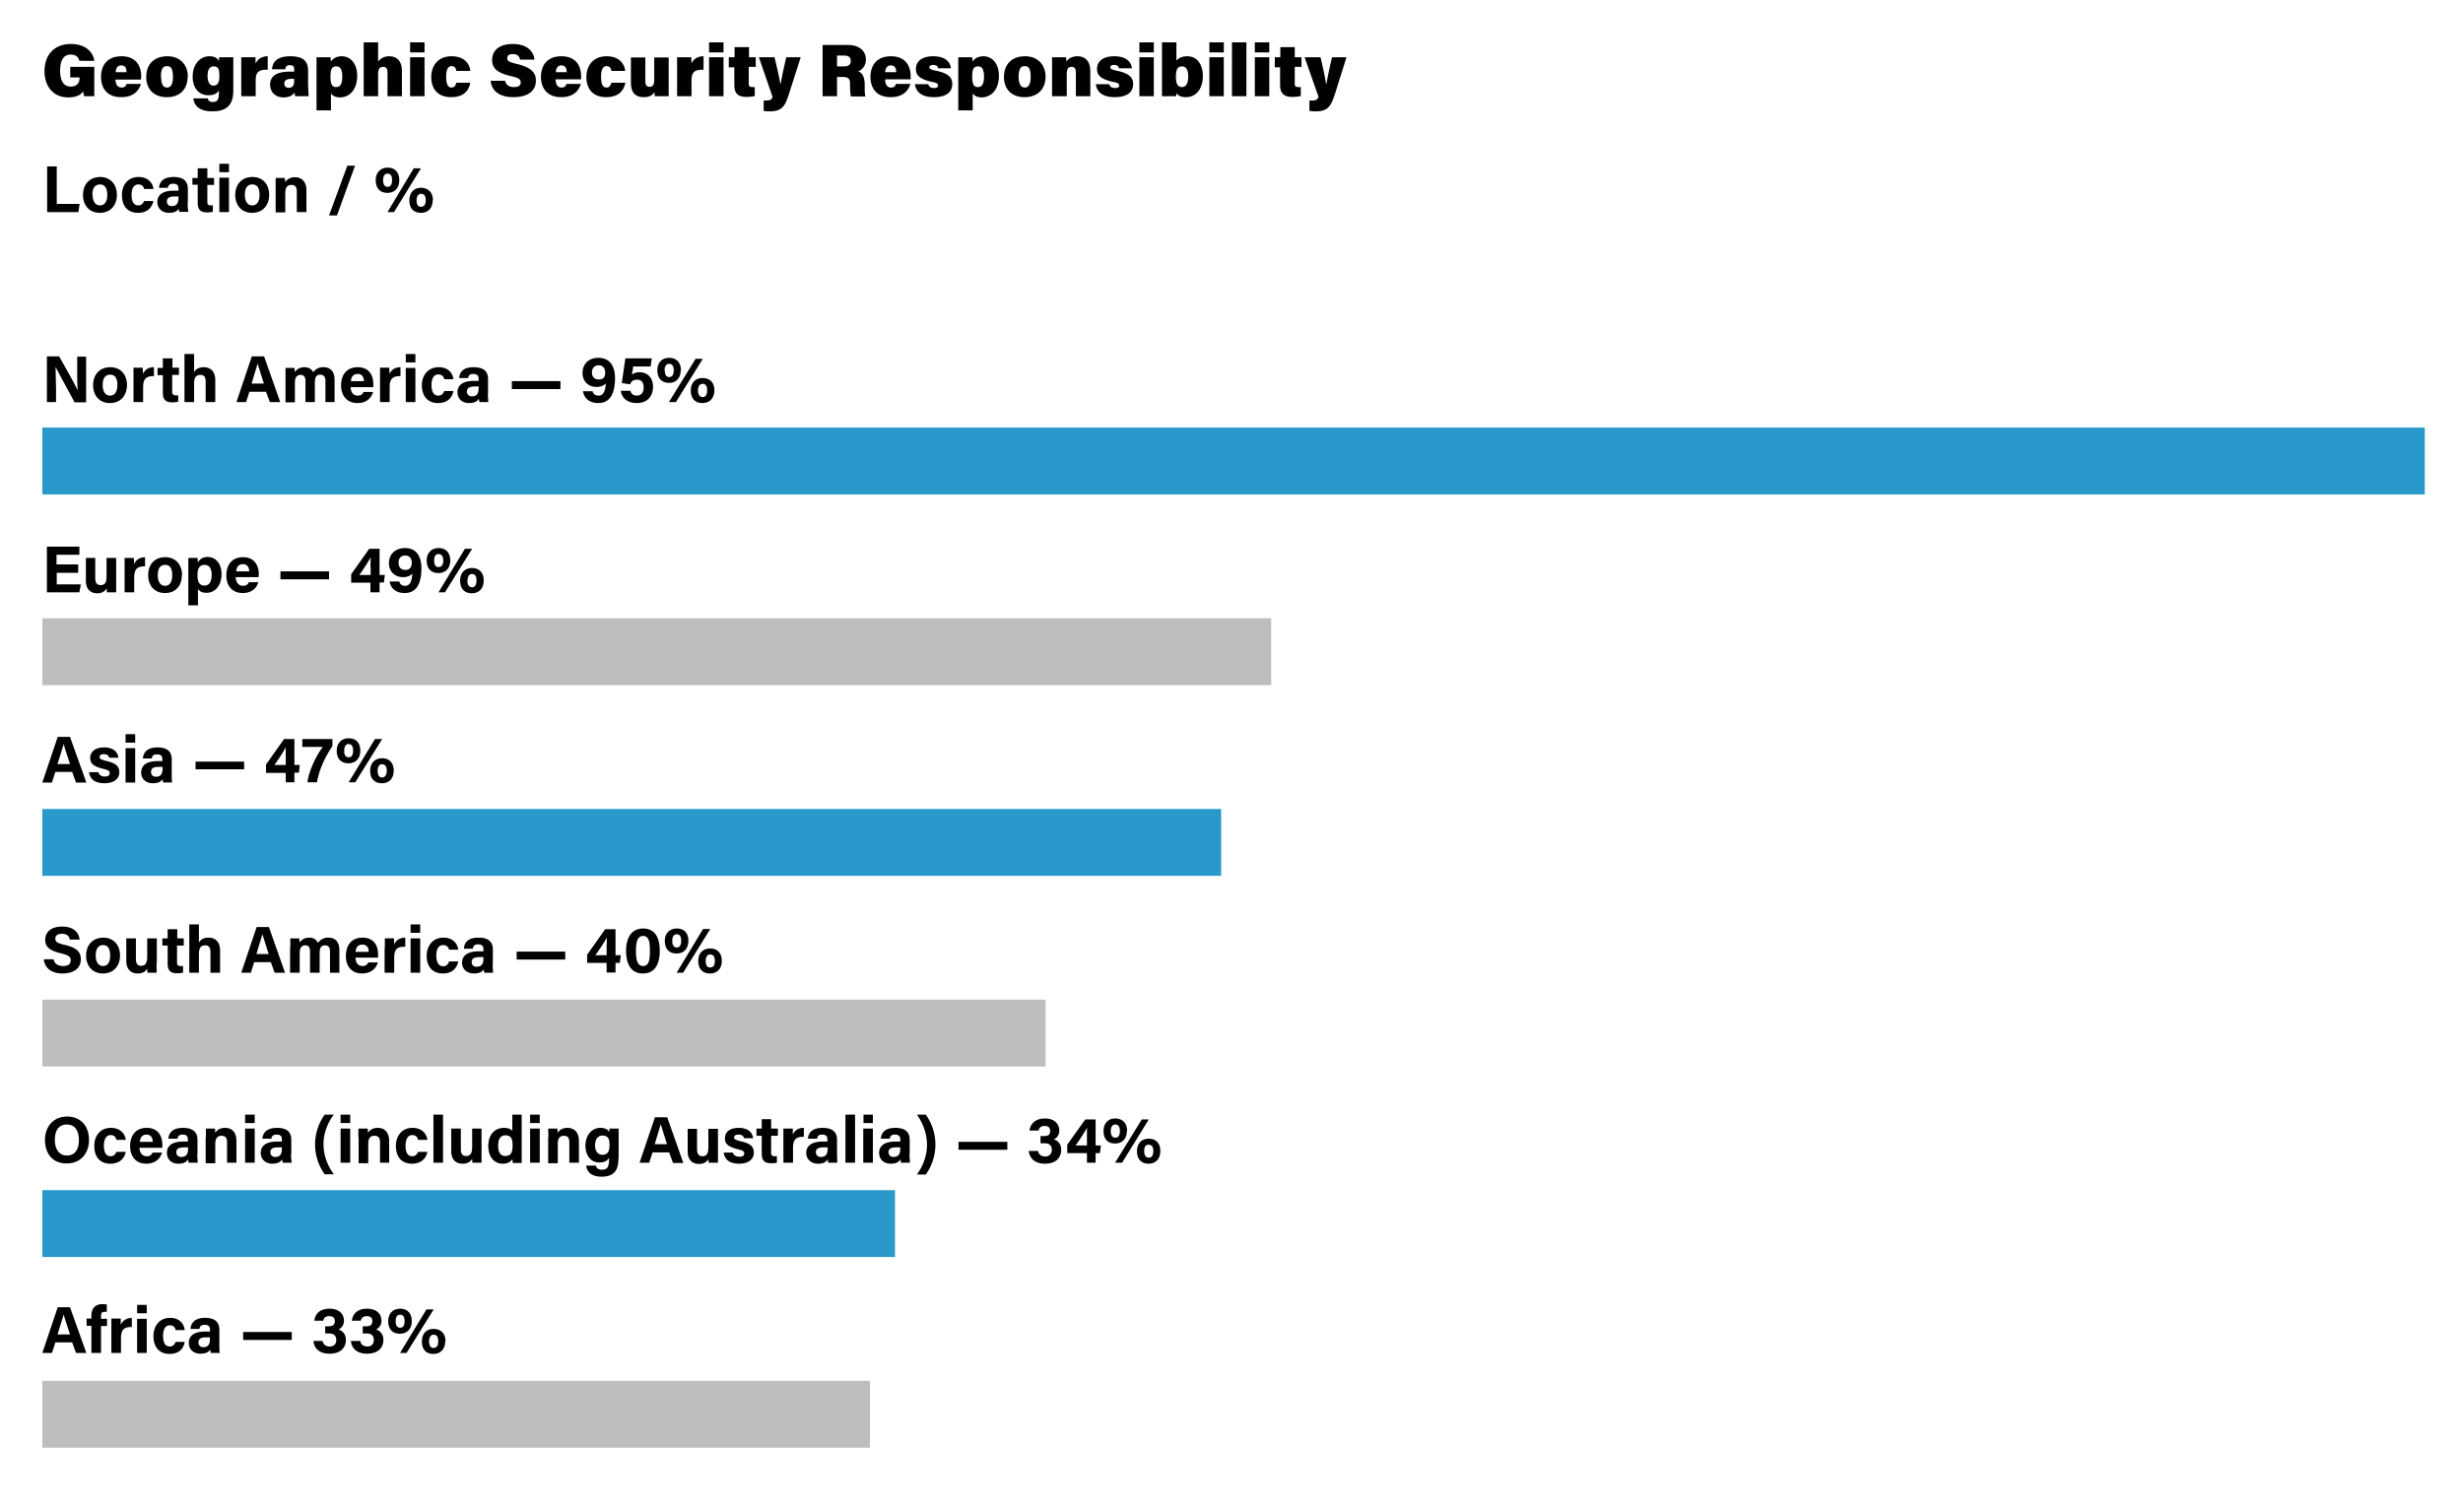
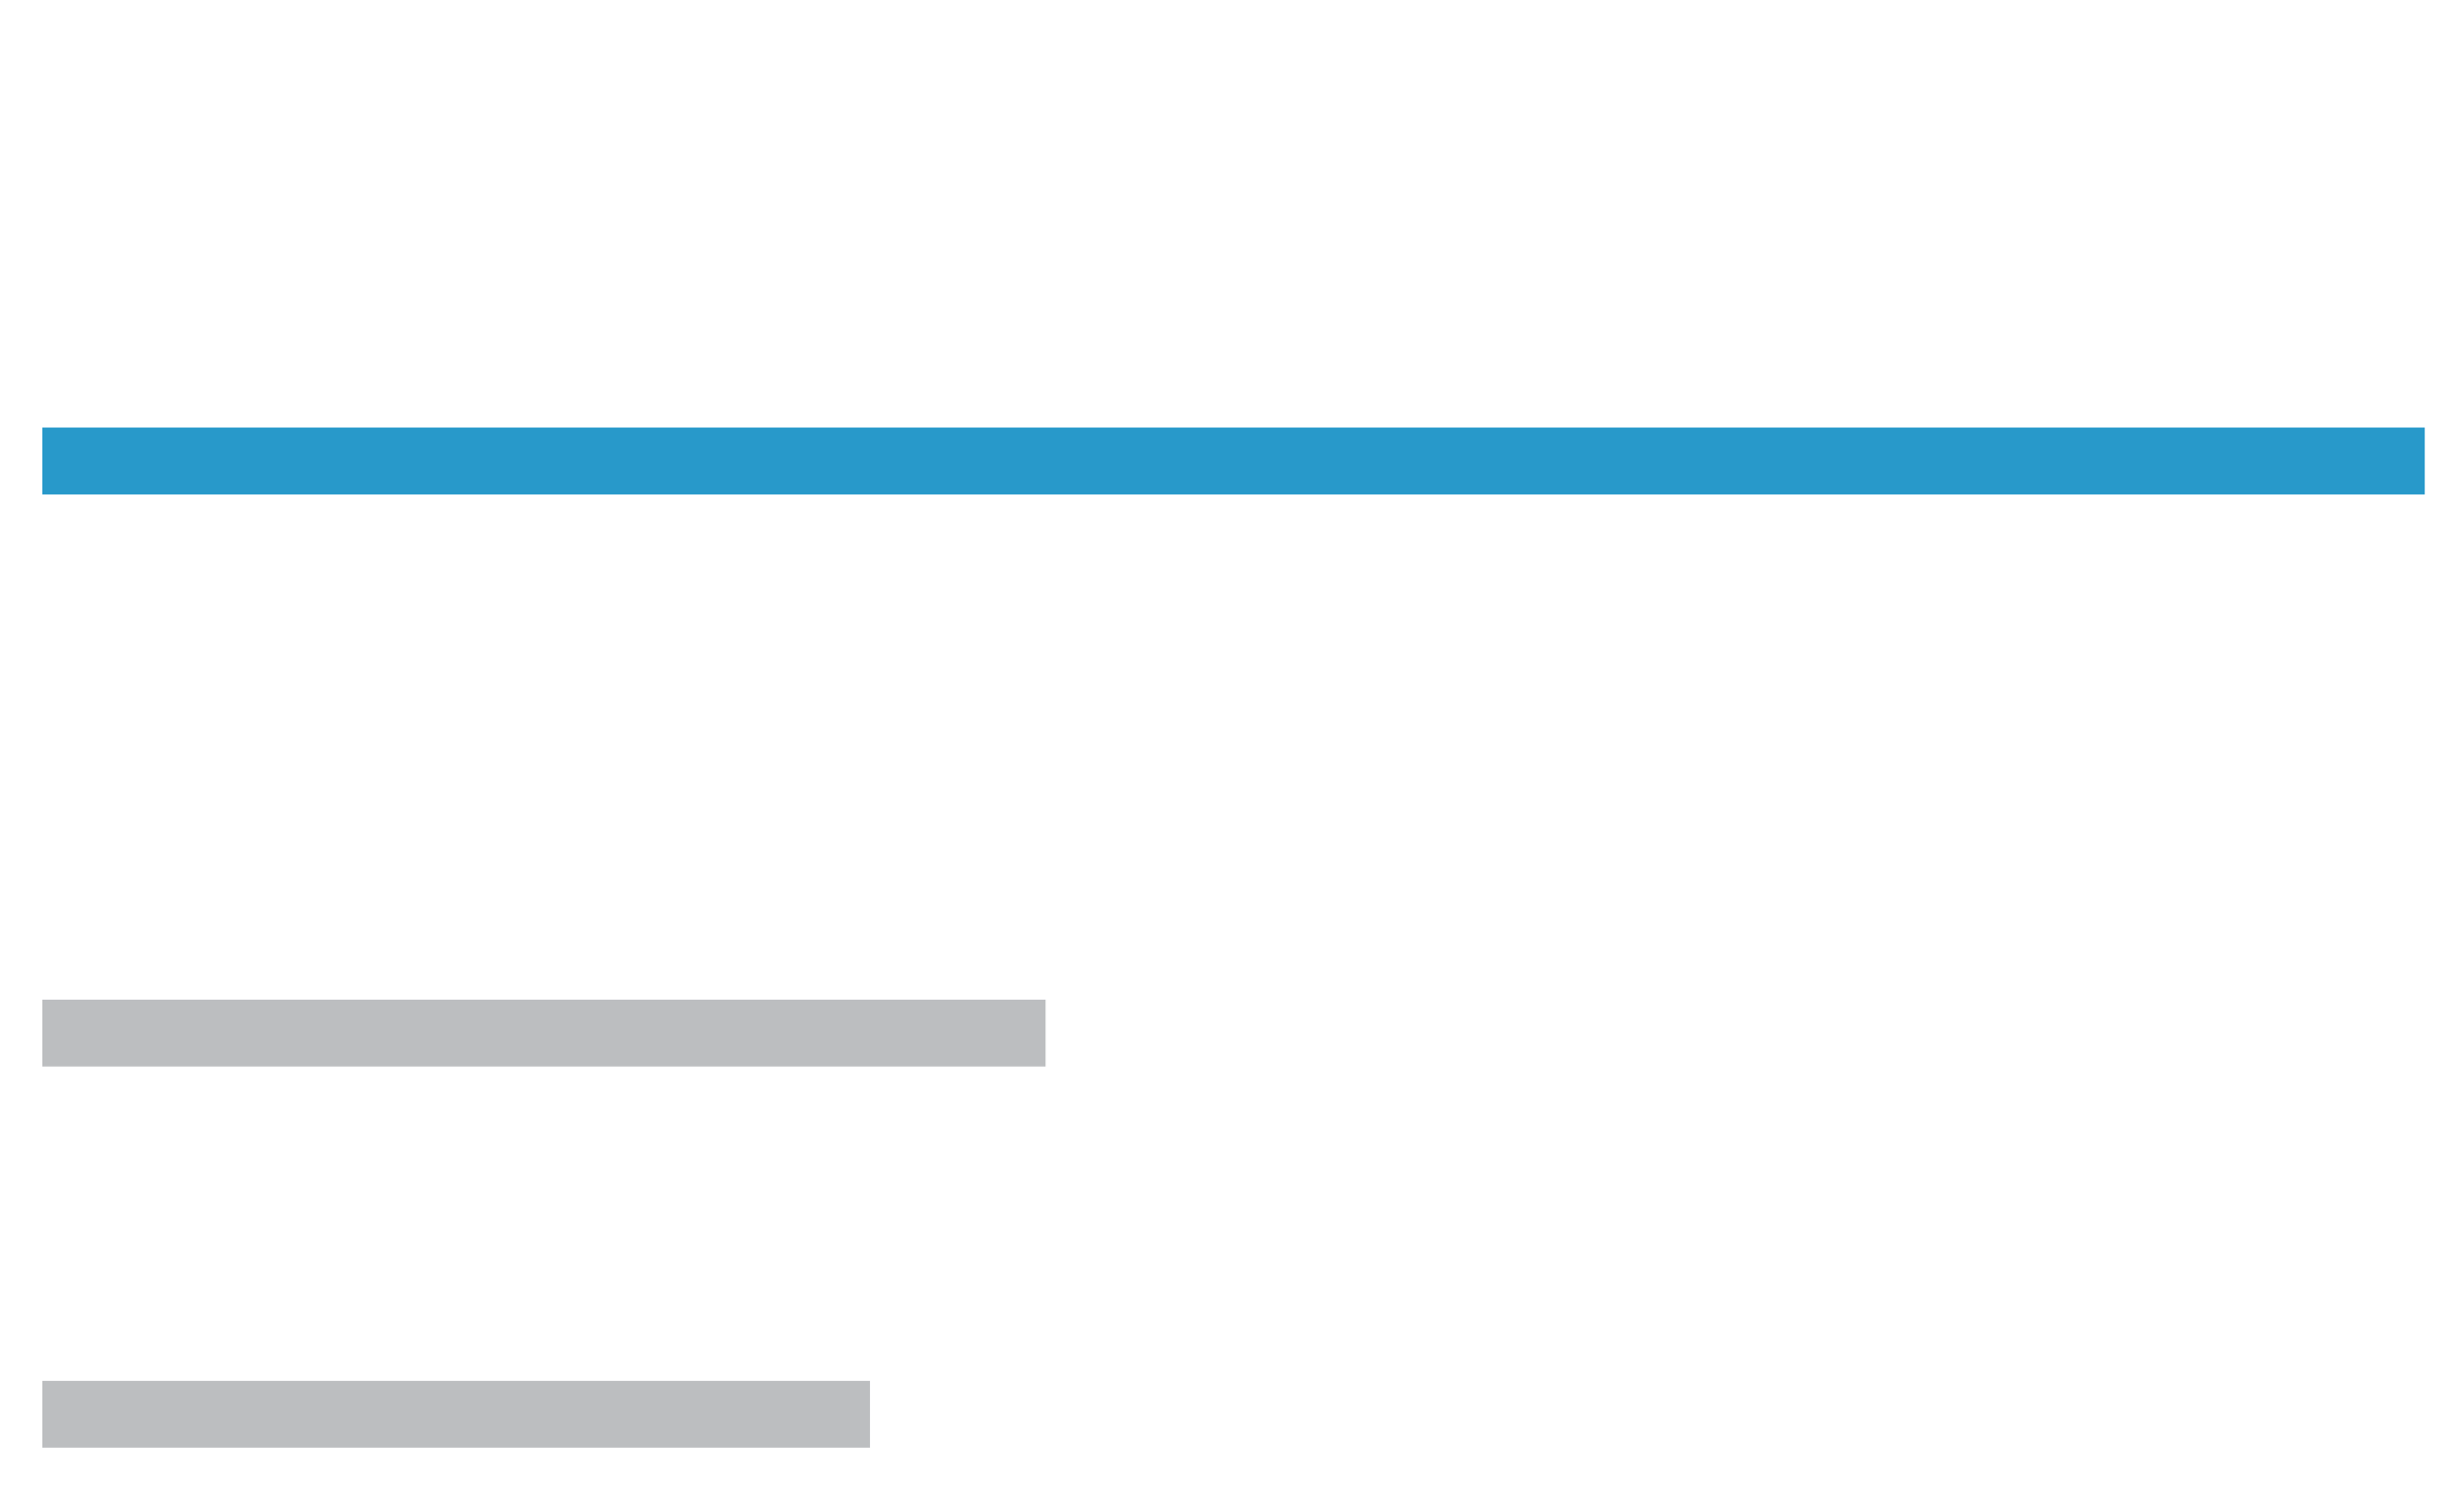
<svg xmlns="http://www.w3.org/2000/svg" version="1.1" id="Layer_1" x="0" y="0" viewBox="0 0 1024 628.8" style="enable-background:new 0 0 1024 628.84" xml:space="preserve">
  <style>.st0{fill:#010101}.st1{fill:#bcbec0}.st2{fill:#2899ca}</style>
-   <path class="st0" d="M39.1 40H35a12 12 0 0 1-.4-2c-1.2 1.7-3.3 2.5-6.2 2.5-6.6 0-9.9-5-9.9-10.9 0-6.5 3.8-11.3 11-11.3 6.4 0 9.3 3.7 9.7 7H33c-.3-1.1-1-2.6-3.6-2.6-3.5 0-4.4 3.3-4.4 6.7 0 3.4 1 6.6 4.4 6.6 3.2 0 3.7-2.3 3.7-3.7v-.1h-3.9v-4.4h10V40zM48 33c0 1.7.7 3.4 2.5 3.4 1.4 0 1.8-.6 2.1-1.5h6c-.7 2.2-2.5 5.5-8.2 5.5-6.2 0-8.4-4.1-8.4-8.4 0-4.8 2.6-8.6 8.5-8.6 6.3 0 8.2 4.3 8.2 8.3l-.1 1.4H48.1zm4.6-3c0-1.5-.4-2.8-2.2-2.8-1.6 0-2.2 1.2-2.3 2.8h4.5zM78 31.9c0 5-3 8.5-8.6 8.5-5.8 0-8.6-3.7-8.6-8.4 0-5 3-8.6 8.8-8.6 5.3 0 8.5 3.6 8.5 8.5zm-11 0c0 3.1.8 4.5 2.5 4.5 1.5 0 2.4-1.4 2.4-4.4 0-3.4-.8-4.5-2.5-4.5-1.5 0-2.5 1-2.5 4.4zM97 37.6c0 5.3-2 8.7-8.7 8.7-6.6 0-7.7-3.5-7.9-5.4h6c.2 1 .7 1.5 2 1.5 2.2 0 2.6-1.2 2.6-3.9v-.9c-.8 1.3-2 2-4.4 2-4.2 0-6.5-3.4-6.5-7.7 0-5 2.9-8.5 7-8.5 2.5 0 3.6 1.2 3.9 2l.1-1.6H97v13.8zm-8.3-2c2 0 2.5-1.6 2.5-4 0-2.6-.3-4-2.4-4-1.4 0-2.5 1-2.5 4 0 2.5.9 4 2.4 4zM100.3 28.5v-4.7h5.9l.1 2.6c.7-1.5 2.2-3 5-3V29c-3.4-.1-5 .7-5 4.5V40h-6V28.5zM128.1 35.2l.2 4.8h-5.5c-.2-.3-.3-1-.3-1.5-.8 1-2 2-4.6 2-3.6 0-5.6-2.4-5.6-5.3 0-3.8 3.1-5.4 8-5.4h2v-1c0-1-.3-1.7-1.8-1.7-1.4 0-1.7.6-1.9 1.7h-5.5c.2-2.8 1.8-5.4 7.6-5.4 5.3 0 7.4 2 7.4 6v5.8zm-5.8-2.4H121c-2 0-2.8.8-2.8 2 0 .9.6 1.7 1.8 1.7 2 0 2.3-1.4 2.3-3.2v-.5zM131.6 46V23.8h5.8l.2 1.8c.6-1 2-2.2 4.5-2.2 3.4 0 6.4 2.8 6.4 8.1 0 6-3.4 9-7.1 9-2 0-3.2-.8-3.8-1.6v7h-6zm8.3-18.4c-2 0-2.5 1.3-2.5 4.4 0 2.8.6 4.2 2.3 4.2 1.8 0 2.6-1.3 2.6-4.4 0-3-.9-4.2-2.4-4.2zM157.2 17.6v8c.8-1 2.2-2.2 4.6-2.2 3.3 0 5.3 2.1 5.3 6.1V40h-6v-9.8c0-1.6-.5-2.4-1.8-2.4-1.9 0-2.1 1.5-2.1 3.4V40h-6V17.6h6zM170.5 21.8v-4.2h6v4.2h-6zm0 2h6V40h-6V23.8zM195.5 34.4c-.5 3-2.4 6-8 6-5.7 0-8.2-3.7-8.2-8.3 0-5 3-8.7 8.4-8.7 6.2 0 7.7 4.1 7.8 6.1h-5.8c-.1-1.1-.6-2-2-2s-2.2 1.4-2.2 4.4c0 3.3.8 4.5 2.2 4.5 1.3 0 1.8-1 2-2h5.8zM210 33.6c.4 1.8 1.7 2.6 3.7 2.6 1.9 0 2.8-.7 2.8-1.9 0-1.4-1-2-4.3-2.7-6.3-1.5-7.6-3.8-7.6-6.7 0-3.6 2.6-6.6 8.6-6.6 6.1 0 8.7 3.2 9 6.5h-6c-.2-1.1-.8-2.3-3-2.3-1.5 0-2.3.5-2.3 1.7s.7 1.6 4 2.4c6.6 1.6 7.9 4 7.9 7 0 4-3.1 6.8-9.4 6.8-5.9 0-9-2.7-9.4-6.8h6zM231 33c0 1.7.6 3.4 2.4 3.4 1.4 0 1.8-.6 2.1-1.5h6c-.7 2.2-2.5 5.5-8.2 5.5-6.1 0-8.4-4.1-8.4-8.4 0-4.8 2.6-8.6 8.5-8.6 6.3 0 8.2 4.3 8.2 8.3V33H231zm4.6-3c0-1.5-.5-2.8-2.2-2.8-1.6 0-2.2 1.2-2.3 2.8h4.5zM260 34.4c-.6 3-2.5 6-8 6-5.7 0-8.2-3.7-8.2-8.3 0-5 3-8.7 8.4-8.7 6 0 7.6 4.1 7.7 6.1h-5.7c-.2-1.1-.7-2-2-2-1.5 0-2.3 1.4-2.3 4.4 0 3.3.8 4.5 2.3 4.5 1.2 0 1.7-1 2-2h5.7zM278 34.9V40h-5.8l-.1-1.7c-1 1.6-2.5 2.1-4.5 2.1-3.5 0-5.3-2-5.3-6V23.9h6v9.7c0 1.5.4 2.5 1.7 2.5 1.5 0 2-.8 2-3.2v-9h6v11zM281.5 28.5v-4.7h5.9l.1 2.6c.6-1.5 2.2-3 5-3V29c-3.4-.1-5 .7-5 4.5V40h-6V28.5zM294.8 21.8v-4.2h6v4.2h-6zm0 2h6V40h-6V23.8zM303 23.8h2.4v-4.2h6v4.2h2.8v4h-2.9v7c0 1 .3 1.4 1.6 1.4h.9v3.7c-1 .3-2.5.4-3.5.4-3.9 0-5-1.9-5-5V28H303v-4zM322 23.8c1 4.1 2.2 9.3 2.4 11h.2c.3-2 1-5.5 2.3-11h6L328 39.1c-1.6 5.2-3 7.2-8 7.2-.4 0-1.6 0-2.5-.2v-4.3h1.1c1.4 0 2.2-.3 2.6-1.5l-5.7-16.5h6.5zM348 32v8h-6V18.7h10.5c5 0 7.5 2.7 7.5 6 0 2.9-1.8 4.4-3.2 5 1.3.4 2.7 1.8 2.7 5.5v.9c0 1.3 0 3 .3 4h-6c-.3-1-.4-2.6-.4-4.7v-.6c0-1.8-.4-2.8-3.2-2.8H348zm0-4.4h3c2 0 2.7-.9 2.7-2.3s-.8-2.2-2.8-2.2H348v4.5zM368 33c0 1.7.6 3.4 2.4 3.4 1.4 0 1.8-.6 2.1-1.5h6c-.7 2.2-2.5 5.5-8.2 5.5-6.2 0-8.4-4.1-8.4-8.4 0-4.8 2.6-8.6 8.5-8.6 6.3 0 8.2 4.3 8.2 8.3V33H368zm4.6-3c0-1.5-.5-2.8-2.2-2.8-1.6 0-2.3 1.2-2.4 2.8h4.6zM385.9 35c.3 1 1.1 1.6 2.4 1.6 1.2 0 1.7-.4 1.7-1 0-.9-.7-1.2-2.8-1.6-5.6-1.3-6.4-3.2-6.4-5.4 0-2.4 1.7-5.2 7.2-5.2 5.3 0 7.2 2.7 7.3 5H390c0-.6-.5-1.4-2-1.4-1.1 0-1.6.5-1.6 1 0 .6.6 1 3.2 1.5 5.2 1.2 6.3 3 6.3 5.5 0 3-2.1 5.4-7.7 5.4-5.3 0-7.5-2.5-7.8-5.4h5.6zM398.4 46V23.8h5.8l.2 1.8c.6-1 2-2.2 4.5-2.2 3.4 0 6.4 2.8 6.4 8.1 0 6-3.4 9-7.2 9-2 0-3-.8-3.7-1.6v7h-6zm8.3-18.4c-2 0-2.5 1.3-2.5 4.4 0 2.8.6 4.2 2.3 4.2 1.8 0 2.6-1.3 2.6-4.4 0-3-.9-4.2-2.4-4.2zM434.7 31.9c0 5-3.2 8.5-8.7 8.5-5.8 0-8.6-3.7-8.6-8.4 0-5 3-8.6 8.8-8.6 5.3 0 8.5 3.6 8.5 8.5zm-11.2 0c0 3.1 1 4.5 2.6 4.5 1.5 0 2.4-1.4 2.4-4.4 0-3.4-.8-4.5-2.5-4.5-1.5 0-2.5 1-2.5 4.4zM437.4 28v-4.2h5.8l.2 1.8c.6-1 2-2.2 4.6-2.2 3.3 0 5.3 2.2 5.3 6.2V40h-6v-9.7c0-1.6-.4-2.5-1.8-2.5-1.3 0-2 .7-2 3V40h-6.1V28zM461.2 35c.2 1 1 1.6 2.4 1.6 1.2 0 1.7-.4 1.7-1 0-.9-.7-1.2-2.8-1.6-5.6-1.3-6.4-3.2-6.4-5.4 0-2.4 1.6-5.2 7.2-5.2 5.3 0 7.1 2.7 7.3 5h-5.4c-.1-.6-.5-1.4-2-1.4-1.2 0-1.6.5-1.6 1 0 .6.6 1 3.2 1.5 5.1 1.2 6.3 3 6.3 5.5 0 3-2.1 5.4-7.7 5.4-5.3 0-7.5-2.5-7.8-5.4h5.6zM473.7 21.8v-4.2h6v4.2h-6zm0 2h6V40h-6V23.8zM483.1 17.6h6v7.6c.8-.9 2.1-1.8 4.5-1.8 4 0 6.5 3.3 6.5 8.2 0 5-2.6 8.8-7 8.8-2.3 0-3.3-.7-4-1.7 0 .4 0 1-.2 1.3h-5.8V17.6zm8.4 10c-2 0-2.6 1.4-2.6 4.4 0 2.5.6 4.2 2.5 4.2 1.8 0 2.6-1.6 2.6-4.4 0-2.6-.8-4.2-2.5-4.2zM502.8 21.8v-4.2h6v4.2h-6zm0 2h6V40h-6V23.8zM512.2 40V17.6h6V40h-6zM521.7 21.8v-4.2h6v4.2h-6zm0 2h6V40h-6V23.8zM530 23.8h2.3v-4.2h6v4.2h2.8v4h-2.8v7c0 1 .3 1.4 1.5 1.4h1v3.7c-1 .3-2.6.4-3.6.4-3.8 0-5-1.9-5-5V28H530v-4zM549 23.8c1 4.1 2.1 9.3 2.3 11h.2c.3-2 1-5.5 2.3-11h6L555 39.1c-1.7 5.2-3 7.2-8 7.2-.5 0-1.7 0-2.6-.2v-4.3h1.2c1.3 0 2.1-.3 2.6-1.5l-5.8-16.5h6.5zM19.5 69.2h4.1v15.6h9.5l-.5 3.4h-13v-19zM48.6 81c0 4.3-2.6 7.5-7.1 7.5-4.4 0-7-3.2-7-7.4 0-4.4 2.7-7.5 7.2-7.5 4.1 0 6.9 3 6.9 7.4zm-10.1 0c0 2.8 1.2 4.4 3 4.4 2 0 3.1-1.6 3.1-4.3 0-3-1.1-4.4-3-4.4S38.4 78 38.4 81zM63.8 83.6c-.5 2.3-2.2 4.9-6.4 4.9-4.5 0-6.7-3-6.7-7.4 0-4.2 2.5-7.5 6.9-7.5 4.7 0 6.1 3.4 6.2 5h-3.9c-.2-1.1-.9-1.9-2.4-1.9-1.8 0-2.8 1.6-2.8 4.3 0 3 1 4.4 2.8 4.4 1.3 0 2-.8 2.4-1.8h3.9zM78 84.5c0 1.3.2 3.3.3 3.6h-3.8l-.2-1.3c-.5.8-1.5 1.7-4 1.7-3.4 0-4.9-2.3-4.9-4.5 0-3.2 2.6-4.7 6.8-4.7h2v-.9c0-1-.3-2-2.2-2-1.6 0-2 .7-2.2 1.7h-3.7c.2-2.5 1.8-4.5 6.1-4.5 3.8 0 5.9 1.5 5.9 5v5.9zm-3.8-2.8h-1.6c-2.3 0-3.2.7-3.2 2 0 1.1.6 2 2 2 2.5 0 2.8-1.8 2.8-3.6v-.4zM80 74h2.2v-4h4v4H89v2.9h-2.8v7c0 1.1.3 1.5 1.5 1.5h.8V88c-.7.3-1.8.3-2.6.3-2.8 0-3.7-1.5-3.7-4v-7.5H80v-3zM91.2 71.6v-3.5h4v3.5h-4zm0 2.3h4v14.3h-4V73.9zM111.9 81c0 4.3-2.6 7.5-7.1 7.5-4.4 0-7-3.2-7-7.4 0-4.4 2.7-7.5 7.2-7.5 4.2 0 6.9 3 6.9 7.4zm-10.1 0c0 2.8 1.2 4.4 3 4.4 2 0 3.1-1.6 3.1-4.3 0-3-1-4.4-3-4.4-1.9 0-3.1 1.3-3.1 4.3zM114.6 77.5V74h3.8l.2 1.8c.4-.8 1.6-2.1 4-2.1 3 0 4.8 2 4.8 5.5v9h-4v-8.5c0-1.7-.5-2.8-2.2-2.8-1.7 0-2.6 1-2.6 3.4v8h-4V77.5zM136.8 89.6l7.6-20.7h3.2l-7.5 20.7h-3.3zM166 75c0 3-1.8 5.2-4.9 5.2-3 0-4.9-1.8-4.9-5.3 0-2.9 1.8-5.2 5-5.2 2.8 0 4.8 1.8 4.8 5.2zm-6.7 0c0 1.7.6 2.7 1.9 2.7 1.1 0 1.8-.9 1.8-2.8 0-2-.7-2.7-1.9-2.7-1.1 0-1.8.9-1.8 2.7zm1.8 13.2L172 70h3l-11.2 18.2h-2.8zm18.8-5c0 3.2-1.8 5.3-4.9 5.3-3 0-4.8-1.8-4.8-5.2 0-3 1.7-5.2 4.8-5.2 2.9 0 5 1.8 5 5.2zm-6.7 0c0 1.9.6 2.8 1.8 2.8 1.2 0 2-.8 2-2.7 0-2-.8-2.7-2-2.7-1 0-1.8.9-1.8 2.7zM19.5 167.2v-19h5.1c2.4 4.3 6.8 12 7.6 14h.1c-.2-1.9-.2-5.2-.2-8.3v-5.6h3.7v19H31c-2-3.8-6.9-12.6-7.9-14.8l.2 9v5.7h-3.8zM52.8 160c0 4.4-2.6 7.6-7.1 7.6-4.4 0-7-3.2-7-7.4 0-4.4 2.7-7.5 7.2-7.5 4.2 0 6.9 3 6.9 7.4zm-10.1.1c0 2.8 1.2 4.4 3 4.4 2 0 3.1-1.6 3.1-4.4 0-3-1.1-4.3-3-4.3s-3.1 1.3-3.1 4.3zM55.5 156.9v-4h3.8l.2 2.6c.6-1.6 2-2.8 4.5-2.8v3.7c-2.8 0-4.5.7-4.5 4.6v6.2h-4V157zM65.5 153h2.2V149h4v3.9h2.7v3h-2.8v7c0 1 .4 1.5 1.5 1.5h1v2.6c-.8.3-2 .3-2.7.3-2.8 0-3.7-1.5-3.7-4V156h-2.2v-3zM80.7 147.2v7.5c.6-1 1.7-2 4-2 2.7 0 4.8 1.6 4.8 5.4v9.1h-4v-8.5c0-1.9-.6-2.8-2.2-2.8-2.2 0-2.6 1.6-2.6 3.8v7.5h-4v-20h4zM103.7 162.9l-1.4 4.3h-4l6.4-19h5.1l6.7 19h-4.3l-1.6-4.3h-6.9zm6-3.4-2.6-8.3-2.5 8.3h5.2zM118.7 156.7V153h3.7l.2 1.7c.7-1 1.9-2 4-2 2 0 3.1 1 3.6 2.1a5 5 0 0 1 4.4-2.1c2.5 0 4.5 1.5 4.5 5.2v9.3h-3.8v-8.8c0-1.3-.5-2.6-2.1-2.6-1.7 0-2.3 1.1-2.3 3.3v8.1H127v-8.7c0-1.4-.4-2.6-2-2.6s-2.4 1-2.4 3.4v8h-3.9v-10.6zM145.8 161c0 1.8.9 3.5 2.8 3.5 1.7 0 2.2-.7 2.5-1.5h4c-.5 1.7-2 4.6-6.5 4.6-4.7 0-6.8-3.5-6.8-7.3 0-4.4 2.3-7.6 6.9-7.6 4.9 0 6.5 3.5 6.5 7v1.3h-9.4zm5.5-2.4c0-1.7-.7-3.1-2.6-3.1-1.9 0-2.7 1.3-2.8 3h5.4zM158 156.9v-4h3.8l.2 2.6c.6-1.6 2.1-2.8 4.5-2.8v3.7c-2.8 0-4.5.7-4.5 4.6v6.2h-4V157zM168.7 150.7v-3.5h4v3.5h-4zm0 2.3h4v14.2h-4V153zM188.5 162.6c-.4 2.4-2.1 5-6.4 5-4.4 0-6.7-3-6.7-7.4 0-4.2 2.6-7.5 7-7.5 4.7 0 6 3.4 6.1 5h-3.8c-.2-1.1-1-2-2.4-2-1.9 0-2.9 1.6-2.9 4.4 0 3 1.1 4.4 2.8 4.4 1.4 0 2.1-.8 2.5-1.9h3.8zM202.8 163.6l.2 3.6h-3.7l-.2-1.4c-.5.8-1.5 1.8-4 1.8-3.5 0-4.9-2.3-4.9-4.5 0-3.2 2.6-4.7 6.8-4.7h2v-.9c0-1-.4-2-2.2-2-1.6 0-2 .7-2.2 1.7h-3.7c.2-2.5 1.7-4.5 6-4.5 3.9 0 6 1.5 6 4.9v6zm-3.8-2.9h-1.6c-2.4 0-3.3.8-3.3 2.2 0 1 .7 1.9 2.1 1.9 2.5 0 2.8-1.8 2.8-3.7v-.4zM233 158.5v3.3h-20.2v-3.3H233zM246.4 162.8c.3 1 1 1.7 2.5 1.7 2.5 0 2.8-3.1 3-5.1-.8 1-2.3 1.5-3.9 1.5-3.7 0-5.8-2.6-5.8-5.8 0-3.6 2.4-6.3 6.6-6.3 5.1 0 6.9 4 6.9 8.4 0 5.1-1.3 10.4-7 10.4-4.2 0-6-2.6-6.3-4.9h4zm-.3-8c0 2 1.1 3 2.8 3 1.8 0 2.7-.8 2.7-2.8 0-1.2-.5-3.1-2.7-3.1-1.8 0-2.8 1.3-2.8 3zM270.5 152.4h-7.3c0 1-.4 2.7-.5 3.4a5 5 0 0 1 3.2-1c3.6 0 5.6 2.6 5.6 6 0 3.5-1.9 6.8-6.8 6.8-3.6 0-6.2-1.9-6.6-5.1h4c.3 1.2 1.1 2 2.7 2 1.8 0 2.8-1.3 2.8-3.3 0-2-.7-3.3-2.8-3.3-1.7 0-2.4.8-2.8 1.9l-3.5-.5L260 149h11l-.5 3.3zM283 154c0 3-1.7 5.2-4.8 5.2-3 0-4.9-1.8-4.9-5.2 0-3 1.7-5.2 4.9-5.2 2.9 0 4.9 1.8 4.9 5.2zm-6.6 0c0 1.8.6 2.8 1.8 2.8 1.2 0 1.9-.9 1.9-2.8 0-2-.8-2.7-2-2.7-1 0-1.8.9-1.8 2.7zm1.7 13.2 11.1-18h3l-11.2 18h-2.9zm18.9-4.9c0 3.1-1.8 5.3-5 5.3-2.9 0-4.8-1.8-4.8-5.2 0-3 1.7-5.2 4.9-5.2 2.9 0 4.9 1.7 4.9 5.1zm-6.8 0c0 1.8.7 2.8 1.9 2.8s1.9-.9 1.9-2.8c0-2-.8-2.7-1.9-2.7s-1.9 1-1.9 2.7zM32.6 238.2h-9v4.8h10l-.6 3.3H19.5v-19H33v3.4h-9.5v4h9v3.5zM48.3 242.2v4.1h-3.9v-1.6c-1 1.4-2.2 2-4 2-2.9 0-4.7-1.8-4.7-5.3V232h3.9v8.5c0 1.5.5 2.8 2.2 2.8 1.8 0 2.5-1 2.5-3.7V232h4v10zM51.8 236v-4h3.8l.2 2.6c.6-1.7 2.1-2.8 4.5-2.9v3.8c-2.8 0-4.5.7-4.5 4.6v6.2h-4v-10.4zM75.6 239.2c0 4.3-2.5 7.4-7 7.4-4.4 0-7-3.1-7-7.4 0-4.4 2.6-7.5 7.1-7.5 4.2 0 7 3 7 7.5zm-10 0c0 2.7 1.1 4.4 3 4.4 2 0 3-1.7 3-4.4 0-3-1-4.3-3-4.3-1.8 0-3 1.3-3 4.3zM78.3 251.8V232h3.8l.2 1.8c.6-1 1.8-2.2 4-2.2 3.3 0 5.8 2.7 5.8 7.1 0 5-2.8 7.8-6.2 7.8-2 0-3-.7-3.6-1.6v6.8h-4zm6.8-16.9c-2.2 0-3 1.5-3 4.3 0 2.7.8 4.3 2.9 4.3 2 0 3-1.6 3-4.5 0-2.6-1-4.1-2.9-4.1zM98 240c0 1.8 1 3.6 3 3.6 1.6 0 2-.7 2.5-1.5h3.9c-.5 1.7-2 4.5-6.5 4.5-4.7 0-6.8-3.4-6.8-7.2 0-4.5 2.3-7.7 7-7.7 4.8 0 6.5 3.6 6.5 7.1l-.1 1.2h-9.4zm5.6-2.4c0-1.6-.7-3-2.6-3-1.9 0-2.7 1.3-2.8 3h5.4zM136.8 237.6v3.3h-20.2v-3.3h20.2zM154 246.3v-4H146v-3.5l7.5-10.6h4.3v10.9h2.2l-.4 3.1h-1.8v4.1h-3.6zm0-10.5.1-4.1c-.7 1.5-3 5-4.7 7.4h4.7v-3.3zM166 241.8c.3 1.1 1 1.8 2.4 1.8 2.6 0 2.9-3.1 3-5.1-.8 1-2.2 1.5-3.8 1.5-3.7 0-5.9-2.6-5.9-5.8 0-3.6 2.5-6.3 6.7-6.3 5.1 0 6.8 4 6.8 8.4 0 5.1-1.3 10.3-7 10.3-4.1 0-5.9-2.5-6.2-4.8h4zm-.3-7.8c0 1.8 1 3 2.8 3 1.7 0 2.7-1 2.7-3 0-1.2-.5-3-2.8-3-1.8 0-2.7 1.3-2.7 3zM187.2 233c0 3.2-1.8 5.3-5 5.3-2.8 0-4.8-1.8-4.8-5.2 0-3 1.8-5.2 5-5.2 2.8 0 4.8 1.8 4.8 5.2zm-6.7 0c0 1.9.6 2.8 1.8 2.8 1.2 0 2-.8 2-2.7 0-2-.9-2.7-2-2.7s-1.8.8-1.8 2.7zm1.8 13.3 11-18.1h3L185 246.3h-2.8zm18.8-4.9c0 3.1-1.8 5.3-4.9 5.3-3 0-4.9-1.8-4.9-5.3 0-2.9 1.7-5.2 5-5.2 2.8 0 4.8 1.8 4.8 5.2zm-6.8 0c0 1.8.7 2.8 2 2.8 1.1 0 1.8-.9 1.8-2.8 0-2-.7-2.7-1.9-2.7-1.1 0-1.8.9-1.8 2.7zM23 321l-1.4 4.4h-4l6.4-19h5.1l6.8 19h-4.3L30 321h-7zm6.1-3.3c-1.3-4-2.2-6.6-2.6-8.3l-2.6 8.3h5.2zM40.9 321.1c.3 1.1 1.2 1.8 2.7 1.8 1.4 0 2-.5 2-1.4 0-1-.7-1.3-2.7-1.8-4.6-1.1-5.4-2.6-5.4-4.6 0-2 1.5-4.3 5.8-4.3s5.8 2.4 5.9 4.3h-3.8c-.1-.5-.5-1.5-2.3-1.5-1.3 0-1.7.6-1.7 1.2 0 .7.4 1 2.7 1.6 4.8 1.1 5.5 2.7 5.5 4.8 0 2.4-1.9 4.5-6.2 4.5-4.3 0-6-2-6.4-4.6h3.9zM52.2 308.8v-3.5h4v3.5h-4zm0 2.3h4v14.3h-4V311zM71.4 321.7c0 1.4 0 3.4.2 3.7h-3.8l-.2-1.4c-.5.8-1.5 1.7-4 1.7-3.4 0-4.9-2.2-4.9-4.4 0-3.3 2.6-4.8 6.8-4.8h2v-.8c0-1-.3-2-2.2-2-1.6 0-2 .6-2.2 1.7h-3.7c.2-2.5 1.8-4.6 6-4.6 3.9 0 6 1.5 6 5v5.9zm-3.9-2.8H66c-2.4 0-3.2.7-3.2 2.1 0 1 .6 2 2 2 2.5 0 2.8-1.8 2.8-3.7v-.4zM101.5 316.7v3.2H81.3v-3.2h20.3zM118.8 325.4v-4h-8.2v-3.5l7.5-10.6h4.3v10.8h2.2l-.3 3.2h-1.9v4h-3.6zm0-10.5v-4.2c-.7 1.5-3 5-4.7 7.4h4.7V315zM138.2 307.3v3c-2.8 4-5.6 9.8-6.4 15h-4c.7-5.2 4-11.6 6.4-14.7h-8.5v-3.3h12.5zM149.8 312.2c0 3-1.8 5.2-4.9 5.2-3 0-4.9-1.8-4.9-5.2 0-3 1.8-5.2 5-5.2 2.8 0 4.8 1.7 4.8 5.2zm-6.7 0c0 1.8.6 2.7 1.9 2.7 1.1 0 1.8-.8 1.8-2.7 0-2-.7-2.8-1.9-2.8-1.1 0-1.8 1-1.8 2.8zm1.8 13.2 11-18.1h3l-11.2 18H145zm18.8-5c0 3.2-1.8 5.3-4.9 5.3-3 0-4.9-1.8-4.9-5.2 0-2.9 1.7-5.2 5-5.2 2.8 0 4.8 1.8 4.8 5.2zm-6.7 0c0 1.9.6 2.9 1.8 2.9 1.2 0 2-1 2-2.8 0-2-.8-2.7-2-2.7-1 0-1.8.9-1.8 2.7zM22.3 399c.4 1.8 1.8 2.7 4 2.7s3.1-1 3.1-2.3c0-1.6-.9-2.2-4.1-3-5.2-1.2-6.5-3-6.5-5.6 0-3.3 2.5-5.5 7-5.5 5 0 7 2.6 7.3 5.4H29c-.2-1.1-.8-2.4-3.3-2.4-1.7 0-2.7.7-2.7 2s.8 1.9 3.9 2.6c5.5 1.3 6.7 3.3 6.7 6 0 3.5-2.6 5.9-7.6 5.9-4.8 0-7.4-2.4-7.8-5.9h4.1zM49.9 397.3c0 4.3-2.6 7.5-7.1 7.5-4.4 0-7-3.2-7-7.4 0-4.4 2.7-7.5 7.2-7.5 4.1 0 6.9 3 6.9 7.4zm-10.1 0c0 2.8 1.2 4.4 3 4.4 2 0 3-1.6 3-4.3 0-3-1-4.4-3-4.4-1.8 0-3 1.4-3 4.3zM65.1 400.3v4.2h-3.8l-.1-1.7c-.9 1.4-2.1 2-4 2-2.8 0-4.7-1.8-4.7-5.3v-9.3h4v8.5c0 1.6.4 2.9 2.1 2.9 1.8 0 2.6-1 2.6-3.8v-7.6h4v10.1zM67.5 390.2h2.2v-3.8h4v3.8h2.7v3h-2.8v7c0 1.1.4 1.5 1.5 1.5h1v2.7c-.8.3-2 .3-2.7.3-2.8 0-3.7-1.5-3.7-4v-7.5h-2.2v-3zM82.7 384.4v7.5c.6-1 1.7-2 4-2 2.7 0 4.8 1.6 4.8 5.4v9.2h-4v-8.6c0-1.8-.6-2.8-2.2-2.8-2.2 0-2.6 1.6-2.6 3.8v7.6h-4v-20.1h4zM105.7 400l-1.4 4.5h-4l6.4-19h5.1l6.7 19h-4.3l-1.6-4.4h-6.9zm6-3.3-2.6-8.2-2.5 8.2h5.2zM120.7 394v-3.8h3.7l.2 1.7c.7-1 1.8-2 4-2 2 0 3 1 3.6 2.2a5 5 0 0 1 4.4-2.2c2.5 0 4.5 1.5 4.5 5.2v9.4h-3.9v-8.9c0-1.3-.4-2.5-2-2.5-1.7 0-2.3 1-2.3 3.2v8.2h-4v-8.7c0-1.5-.3-2.7-2-2.7-1.5 0-2.3 1-2.3 3.4v8h-4v-10.6zM147.8 398.2c0 1.8.9 3.5 2.8 3.5 1.7 0 2.1-.7 2.5-1.5h4c-.5 1.7-2.1 4.6-6.6 4.6-4.7 0-6.7-3.5-6.7-7.2 0-4.5 2.3-7.7 6.9-7.7 4.9 0 6.5 3.5 6.5 7v1.3h-9.4zm5.5-2.4c0-1.7-.7-3-2.7-3-1.8 0-2.6 1.2-2.8 3h5.5zM160 394.1v-3.9h3.8l.1 2.5c.7-1.6 2.2-2.8 4.6-2.8v3.8c-2.9-.1-4.6.6-4.6 4.5v6.3h-4V394zM170.7 388v-3.6h4v3.5h-4zm0 2.2h4v14.3h-4v-14.3zM190.5 399.9c-.5 2.3-2.1 4.9-6.4 4.9-4.4 0-6.7-3-6.7-7.3s2.6-7.6 7-7.6c4.7 0 6 3.5 6.1 5h-3.8c-.3-1.1-1-1.9-2.5-1.9-1.8 0-2.8 1.6-2.8 4.3 0 3 1.1 4.5 2.8 4.5 1.4 0 2.1-.8 2.5-2h3.8zM204.8 400.8l.2 3.7h-3.7l-.2-1.4c-.5.8-1.5 1.7-4 1.7-3.5 0-5-2.3-5-4.5 0-3.2 2.7-4.7 6.9-4.7h2v-.9c0-1-.4-2-2.2-2-1.7 0-2 .7-2.2 1.8h-3.7c.1-2.6 1.7-4.6 6-4.6 3.9 0 6 1.5 6 5v5.9zM201 398h-1.6c-2.4 0-3.3.7-3.3 2 0 1.1.6 2 2 2 2.6 0 2.9-1.8 2.9-3.6v-.4zM235 395.8v3.2h-20.2v-3.3H235zM252.2 404.5v-4.1h-8.1V397l7.5-10.6h4.3v10.8h2.2l-.4 3.2h-1.8v4h-3.7zm0-10.5.1-4.2c-.7 1.5-3 5-4.8 7.4h4.7V394zM274.3 395.3c0 5-1.6 9.5-7 9.5-5.3 0-7-4.4-7-9.4s1.9-9.3 7.1-9.3c5 0 6.9 4 6.9 9.2zm-9.9 0c0 3.4.4 6.4 3 6.4 2.5 0 2.8-2.8 2.8-6.4 0-3.5-.4-6.1-2.8-6.1-2.3 0-3 2.3-3 6.2zM286.2 391.2c0 3.1-1.8 5.3-4.9 5.3-3 0-4.9-1.8-4.9-5.3 0-2.9 1.8-5.1 5-5.1 2.8 0 4.8 1.7 4.8 5.1zm-6.7 0c0 1.8.6 2.8 1.9 2.8 1.1 0 1.8-.9 1.8-2.8 0-2-.7-2.7-1.9-2.7-1.1 0-1.8.9-1.8 2.7zm1.8 13.3 11-18.2h3L284 404.5h-2.8zm18.8-5c0 3.2-1.8 5.3-4.9 5.3-3 0-4.9-1.8-4.9-5.2 0-3 1.7-5.2 5-5.2 2.8 0 4.8 1.8 4.8 5.2zm-6.7 0c0 1.9.6 2.8 1.8 2.8 1.3 0 2-.8 2-2.7 0-2-.8-2.7-2-2.7-1 0-1.8.9-1.8 2.7zM37 474c0 5.3-3.2 9.8-9.3 9.8-6 0-9-4.3-9-9.8 0-5.4 3.4-9.7 9.2-9.7 5.6 0 9.1 3.9 9.1 9.7zm-14.2 0c0 3.7 1.7 6.5 5 6.5 3.7 0 5-3 5-6.4 0-3.7-1.5-6.5-5-6.5s-5 2.7-5 6.4zM52.3 479c-.5 2.3-2.2 4.9-6.4 4.9-4.5 0-6.7-3-6.7-7.4 0-4.2 2.5-7.5 6.9-7.5 4.7 0 6.1 3.4 6.2 5h-3.9c-.2-1.1-.9-2-2.4-2-1.8 0-2.8 1.7-2.8 4.4 0 3 1 4.4 2.8 4.4 1.3 0 2-.8 2.4-1.8h3.9zM58 477.3c0 1.8 1 3.5 3 3.5 1.6 0 2-.7 2.4-1.5h4c-.6 1.7-2.1 4.6-6.6 4.6-4.7 0-6.7-3.5-6.7-7.3 0-4.4 2.3-7.6 6.9-7.6 4.8 0 6.5 3.5 6.5 7v1.3H58zm5.5-2.4c0-1.7-.7-3.1-2.6-3.1-1.8 0-2.6 1.3-2.8 3h5.4zM82 479.9l.2 3.6h-3.8l-.2-1.4c-.5.8-1.5 1.8-4 1.8-3.4 0-4.8-2.3-4.8-4.5 0-3.2 2.5-4.7 6.7-4.7h2v-.9c0-1-.3-2-2.1-2-1.7 0-2 .7-2.2 1.7H70c.2-2.5 1.8-4.5 6.1-4.5 3.8 0 6 1.5 6 4.9v6zm-3.8-2.8h-1.6c-2.4 0-3.3.7-3.3 2 0 1 .6 2 2 2 2.6 0 2.9-1.8 2.9-3.7v-.3zM85.6 472.9v-3.6h3.8l.1 1.8c.5-.9 1.6-2.1 4.1-2.1 3 0 4.7 2 4.7 5.5v9h-3.9V475c0-1.6-.5-2.7-2.3-2.7-1.6 0-2.6.9-2.6 3.4v8h-4v-10.7zM101.9 467v-3.5h4v3.5h-4zm0 2.3h4v14.2h-4v-14.2zM121 479.9c0 1.3.2 3.3.3 3.6h-3.8l-.2-1.4c-.5.8-1.5 1.8-4 1.8-3.4 0-4.9-2.3-4.9-4.5 0-3.2 2.6-4.7 6.8-4.7h2v-.9c0-1-.3-2-2.2-2-1.6 0-2 .7-2.2 1.7h-3.7c.2-2.5 1.8-4.5 6.1-4.5 3.8 0 5.9 1.5 5.9 4.9v6zm-3.8-2.8h-1.6c-2.3 0-3.2.7-3.2 2 0 1 .6 2 2 2 2.5 0 2.8-1.8 2.8-3.7v-.3zM138.8 463.5c-2.3 3-4.3 7.3-4.3 12.3 0 4.6 1.7 9 4.3 12.5H135a21.2 21.2 0 0 1 0-24.8h3.8zM141.6 467v-3.5h4v3.5h-4zm0 2.3h4v14.2h-4v-14.2zM149 472.9v-3.6h3.9l.1 1.8c.5-.9 1.6-2.1 4.1-2.1 2.9 0 4.7 2 4.7 5.5v9H158V475c0-1.6-.5-2.7-2.3-2.7-1.7 0-2.6.9-2.6 3.4v8h-4v-10.7zM177.7 479c-.5 2.3-2.2 4.9-6.4 4.9-4.5 0-6.7-3-6.7-7.4 0-4.2 2.5-7.5 6.9-7.5 4.7 0 6 3.4 6.2 5h-3.9c-.2-1.1-.9-2-2.4-2-1.8 0-2.8 1.7-2.8 4.4 0 3 1 4.4 2.8 4.4 1.3 0 2-.8 2.4-1.8h3.8zM180.2 483.5v-20h4v20h-4zM200.2 479.4v4.1h-3.8l-.1-1.6c-.9 1.4-2.1 2-4 2-2.9 0-4.7-1.8-4.7-5.3v-9.3h4v8.5c0 1.6.4 2.9 2.1 2.9 1.8 0 2.6-1 2.6-3.8v-7.6h3.9v10.1zM216.9 463.5v20.1h-3.7l-.2-1.6c-.7 1.2-2 1.9-4 1.9-3.7 0-6-3-6-7.4s2.5-7.5 6.5-7.5c2 0 3.2.7 3.5 1.3v-6.8h3.9zm-6.8 17.2c2.7 0 3-2.2 3-4.3 0-2.4-.3-4.3-3-4.3-2 0-3 1.6-3 4.3 0 2.8 1 4.3 3 4.3zM220.4 467v-3.5h4v3.5h-4zm0 2.3h4v14.2h-4v-14.2zM228 472.9l-.1-3.6h3.8l.2 1.8c.4-.9 1.6-2.1 4-2.1 3 0 4.8 2 4.8 5.5v9h-4V475c0-1.6-.5-2.7-2.2-2.7-1.7 0-2.6.9-2.6 3.4v8h-4v-10.7zM257.1 481.8c0 4.6-1.6 7.5-7 7.5-5.2 0-6.2-3-6.4-4.6h4c.3 1 1 1.7 2.5 1.7 2.6 0 3-1.6 3-4.3v-.7c-.6 1.2-1.8 2-4 2-3.7 0-5.8-3.1-5.8-7 0-4.4 2.7-7.4 6.2-7.4 2.4 0 3.5 1.1 3.7 1.8l.1-1.5h3.8v12.5zm-6.7-1.6c2.4 0 3-1.6 3-4s-.4-4-3-4c-1.6 0-3 1.3-3 4.1 0 2.5 1.3 3.9 3 3.9zM271.3 479.2l-1.4 4.3h-4l6.4-18.9h5.1l6.7 19h-4.3l-1.6-4.4h-6.9zm6-3.4-2.6-8.3-2.5 8.3h5.2zM298.5 479.4v4.1h-3.9V482c-1 1.4-2.2 2-4 2-2.9 0-4.7-1.8-4.7-5.3v-9.3h3.9v8.5c0 1.6.5 2.9 2.2 2.9 1.8 0 2.5-1 2.5-3.8v-7.6h4v10.1zM304.7 479.3c.3 1.1 1.3 1.7 2.7 1.7 1.5 0 2-.5 2-1.4 0-.9-.6-1.2-2.6-1.7-4.7-1.2-5.4-2.6-5.4-4.6 0-2.1 1.4-4.3 5.7-4.3 4.3 0 5.8 2.3 6 4.3h-3.8c-.1-.6-.5-1.5-2.3-1.5-1.3 0-1.8.5-1.8 1.2s.5 1 2.8 1.6c4.7 1 5.4 2.7 5.4 4.8 0 2.3-1.8 4.5-6.1 4.5-4.4 0-6.1-2.1-6.4-4.6h3.8zM314.5 469.3h2.2v-3.9h3.9v3.9h2.8v3h-2.8v7c0 1 .3 1.5 1.5 1.5h.9v2.7c-.8.2-1.8.2-2.6.2-2.8 0-3.7-1.5-3.7-4v-7.4h-2.2v-3zM325.7 473.2v-3.9h3.9v2.5c.7-1.6 2.2-2.8 4.6-2.8v3.7c-2.8 0-4.5.7-4.5 4.6v6.2h-4v-10.3zM348 479.9l.1 3.6h-3.8l-.1-1.4c-.6.8-1.5 1.8-4 1.8-3.5 0-5-2.3-5-4.5 0-3.2 2.7-4.7 6.8-4.7h2v-.9c0-1-.3-2-2.1-2-1.7 0-2 .7-2.2 1.7h-3.8c.2-2.5 1.8-4.5 6.1-4.5 3.8 0 6 1.5 6 4.9v6zm-4-2.8h-1.5c-2.4 0-3.3.7-3.3 2 0 1 .6 2 2 2 2.6 0 2.9-1.8 2.9-3.7v-.3zM351.5 483.5v-20h4v20h-4zM359 467v-3.5h3.9v3.5h-4zm0 2.3h3.9v14.2h-4v-14.2zM378.1 479.9l.2 3.6h-3.7l-.2-1.4c-.5.8-1.5 1.8-4 1.8-3.5 0-4.9-2.3-4.9-4.5 0-3.2 2.6-4.7 6.8-4.7h2v-.9c0-1-.4-2-2.2-2-1.6 0-2 .7-2.2 1.7h-3.7c.2-2.5 1.7-4.5 6-4.5 3.9 0 6 1.5 6 4.9v6zm-3.8-2.8h-1.6c-2.4 0-3.3.7-3.3 2 0 1 .7 2 2 2 2.6 0 2.9-1.8 2.9-3.7v-.3zM381.2 488.4c2.2-3 4.2-7.3 4.2-12.3 0-4.6-1.6-9-4.2-12.6h3.7a21.4 21.4 0 0 1 0 24.9h-3.7zM418.8 474.8v3.3h-20.3v-3.3h20.3zM428 470.1c.3-2.2 1.9-5 6.4-5 4.2 0 6 2.4 6 5 0 2.1-1.2 3.2-2.2 3.6v.1c1.2.4 3 1.5 3 4.4 0 2.6-1.6 5.7-6.8 5.7-4.8 0-6.5-3-6.7-5.3h3.9c.2 1.2 1 2.3 3 2.3 1.7 0 2.7-1.2 2.7-2.8 0-1.7-1-2.7-3-2.7h-1.7v-3h1.5c1.8 0 2.5-.6 2.5-2.1 0-1.3-.7-2.1-2.3-2.1-1.8 0-2.3 1-2.5 1.9h-3.7zM451.9 483.5v-4h-8.2V476l7.5-10.5h4.3v10.8h2.2l-.4 3.2h-1.8v4H452zm0-10.4v-4.2c-.7 1.5-3 5-4.7 7.4h4.7V473zM468.5 470.3c0 3.1-1.8 5.2-4.9 5.2-2.9 0-4.8-1.7-4.8-5.2 0-2.9 1.7-5.2 4.8-5.2 3 0 5 1.8 5 5.2zm-6.7 0c0 1.8.7 2.8 1.9 2.8s1.9-.9 1.9-2.8c0-2-.8-2.7-2-2.7-1 0-1.8.9-1.8 2.7zm1.8 13.2 11.1-18h2.9l-11.1 18h-2.9zm18.8-4.9c0 3.2-1.8 5.3-4.9 5.3-2.9 0-4.8-1.8-4.8-5.2 0-3 1.7-5.2 4.9-5.2 2.8 0 4.8 1.7 4.8 5.1zm-6.7 0c0 1.8.7 2.8 1.9 2.8s1.9-.9 1.9-2.8-.8-2.6-2-2.6-1.8.8-1.8 2.6zM23 558.3l-1.4 4.3h-4l6.4-19h5.1l6.8 19h-4.3l-1.6-4.4h-7zm6.1-3.4c-1.3-4-2.2-6.6-2.6-8.3l-2.6 8.3h5.2zM38 562.6v-11.3h-2v-3h2v-1.2c0-2.9 1.5-4.8 4.6-4.8l1.8.1v3.1h-.8c-1.2 0-1.6.4-1.6 2v.9h2.5v3H42v11.2h-4zM46.3 552.3v-4h3.9v2.6c.7-1.6 2.2-2.8 4.6-2.9v3.8c-2.8 0-4.5.7-4.5 4.6v6.2h-4v-10.4zM57 546v-3.4h4v3.5h-4zm0 2.4h4v14.2h-4v-14.2zM76.8 558c-.4 2.4-2 5-6.3 5-4.5 0-6.7-3.1-6.7-7.4 0-4.2 2.5-7.6 6.9-7.6 4.7 0 6 3.5 6.1 5.1H73c-.2-1.2-.9-2-2.4-2-1.8 0-2.8 1.6-2.8 4.4 0 3 1 4.4 2.8 4.4 1.3 0 2-.8 2.4-1.9h3.8zM91.2 559c0 1.3 0 3.3.2 3.6h-3.8l-.2-1.4c-.5.8-1.5 1.7-4 1.7-3.4 0-4.9-2.2-4.9-4.4 0-3.3 2.6-4.8 6.8-4.8h2v-.8c0-1-.3-2-2.2-2-1.6 0-2 .7-2.2 1.7h-3.7c.2-2.5 1.8-4.6 6.1-4.6 3.8 0 5.9 1.6 5.9 5v6zm-3.9-2.9h-1.6c-2.4 0-3.2.8-3.2 2.1 0 1 .6 2 2 2 2.5 0 2.8-1.8 2.8-3.7v-.4zM121.3 553.9v3.3h-20.2v-3.3h20.3zM130.7 549.2c.2-2.3 1.8-5 6.3-5 4.2 0 6 2.4 6 5 0 2-1.2 3.1-2.2 3.6 1.2.5 3 1.6 3 4.4 0 2.6-1.6 5.7-6.8 5.7-4.9 0-6.5-2.9-6.7-5.3h3.8c.3 1.3 1.1 2.3 3 2.3 1.8 0 2.7-1.1 2.7-2.7 0-1.7-.9-2.7-3-2.7h-1.6v-3h1.5c1.8 0 2.5-.7 2.5-2.2 0-1.2-.7-2-2.3-2-1.9 0-2.3 1-2.5 1.9h-3.7zM146.3 549.2c.2-2.3 1.8-5 6.3-5 4.2 0 6 2.4 6 5 0 2-1.2 3.1-2.2 3.6 1.2.5 3 1.6 3 4.4 0 2.6-1.6 5.7-6.8 5.7-4.9 0-6.5-2.9-6.7-5.3h3.9c.2 1.3 1 2.3 3 2.3 1.7 0 2.6-1.1 2.6-2.7 0-1.7-.8-2.7-3-2.7h-1.6v-3h1.5c1.8 0 2.5-.7 2.5-2.2 0-1.2-.7-2-2.3-2-1.8 0-2.3 1-2.5 1.9h-3.7zM171.2 549.4c0 3-1.8 5.2-4.9 5.2-3 0-4.9-1.8-4.9-5.2 0-3 1.8-5.2 5-5.2 2.8 0 4.8 1.8 4.8 5.2zm-6.7 0c0 1.8.7 2.7 1.9 2.7 1.1 0 1.8-.8 1.8-2.7 0-2-.7-2.7-1.9-2.7-1.1 0-1.8.8-1.8 2.7zm1.8 13.2 11-18.1h3L169 562.6h-2.8zm18.8-4.9c0 3.1-1.8 5.3-4.9 5.3-3 0-4.8-1.8-4.8-5.2 0-3 1.7-5.2 4.8-5.2 2.9 0 5 1.7 5 5.1zm-6.7 0c0 1.8.6 2.8 1.8 2.8 1.3 0 2-.9 2-2.8 0-2-.8-2.7-2-2.7-1 0-1.8 1-1.8 2.7z" />
  <path class="st1" d="M17.6 574.2h344.1V602H17.6z" />
-   <path class="st2" d="M17.6 494.9h354.5v27.8H17.6z" />
  <path class="st1" d="M17.6 415.7h417.1v27.8H17.6z" />
-   <path class="st2" d="M17.6 336.4h490.1v27.8H17.6z" />
-   <path class="st1" d="M17.6 257.1h510.9v27.8H17.6z" />
  <path class="st2" d="M17.6 177.8h990.5v27.8H17.6z" />
</svg>